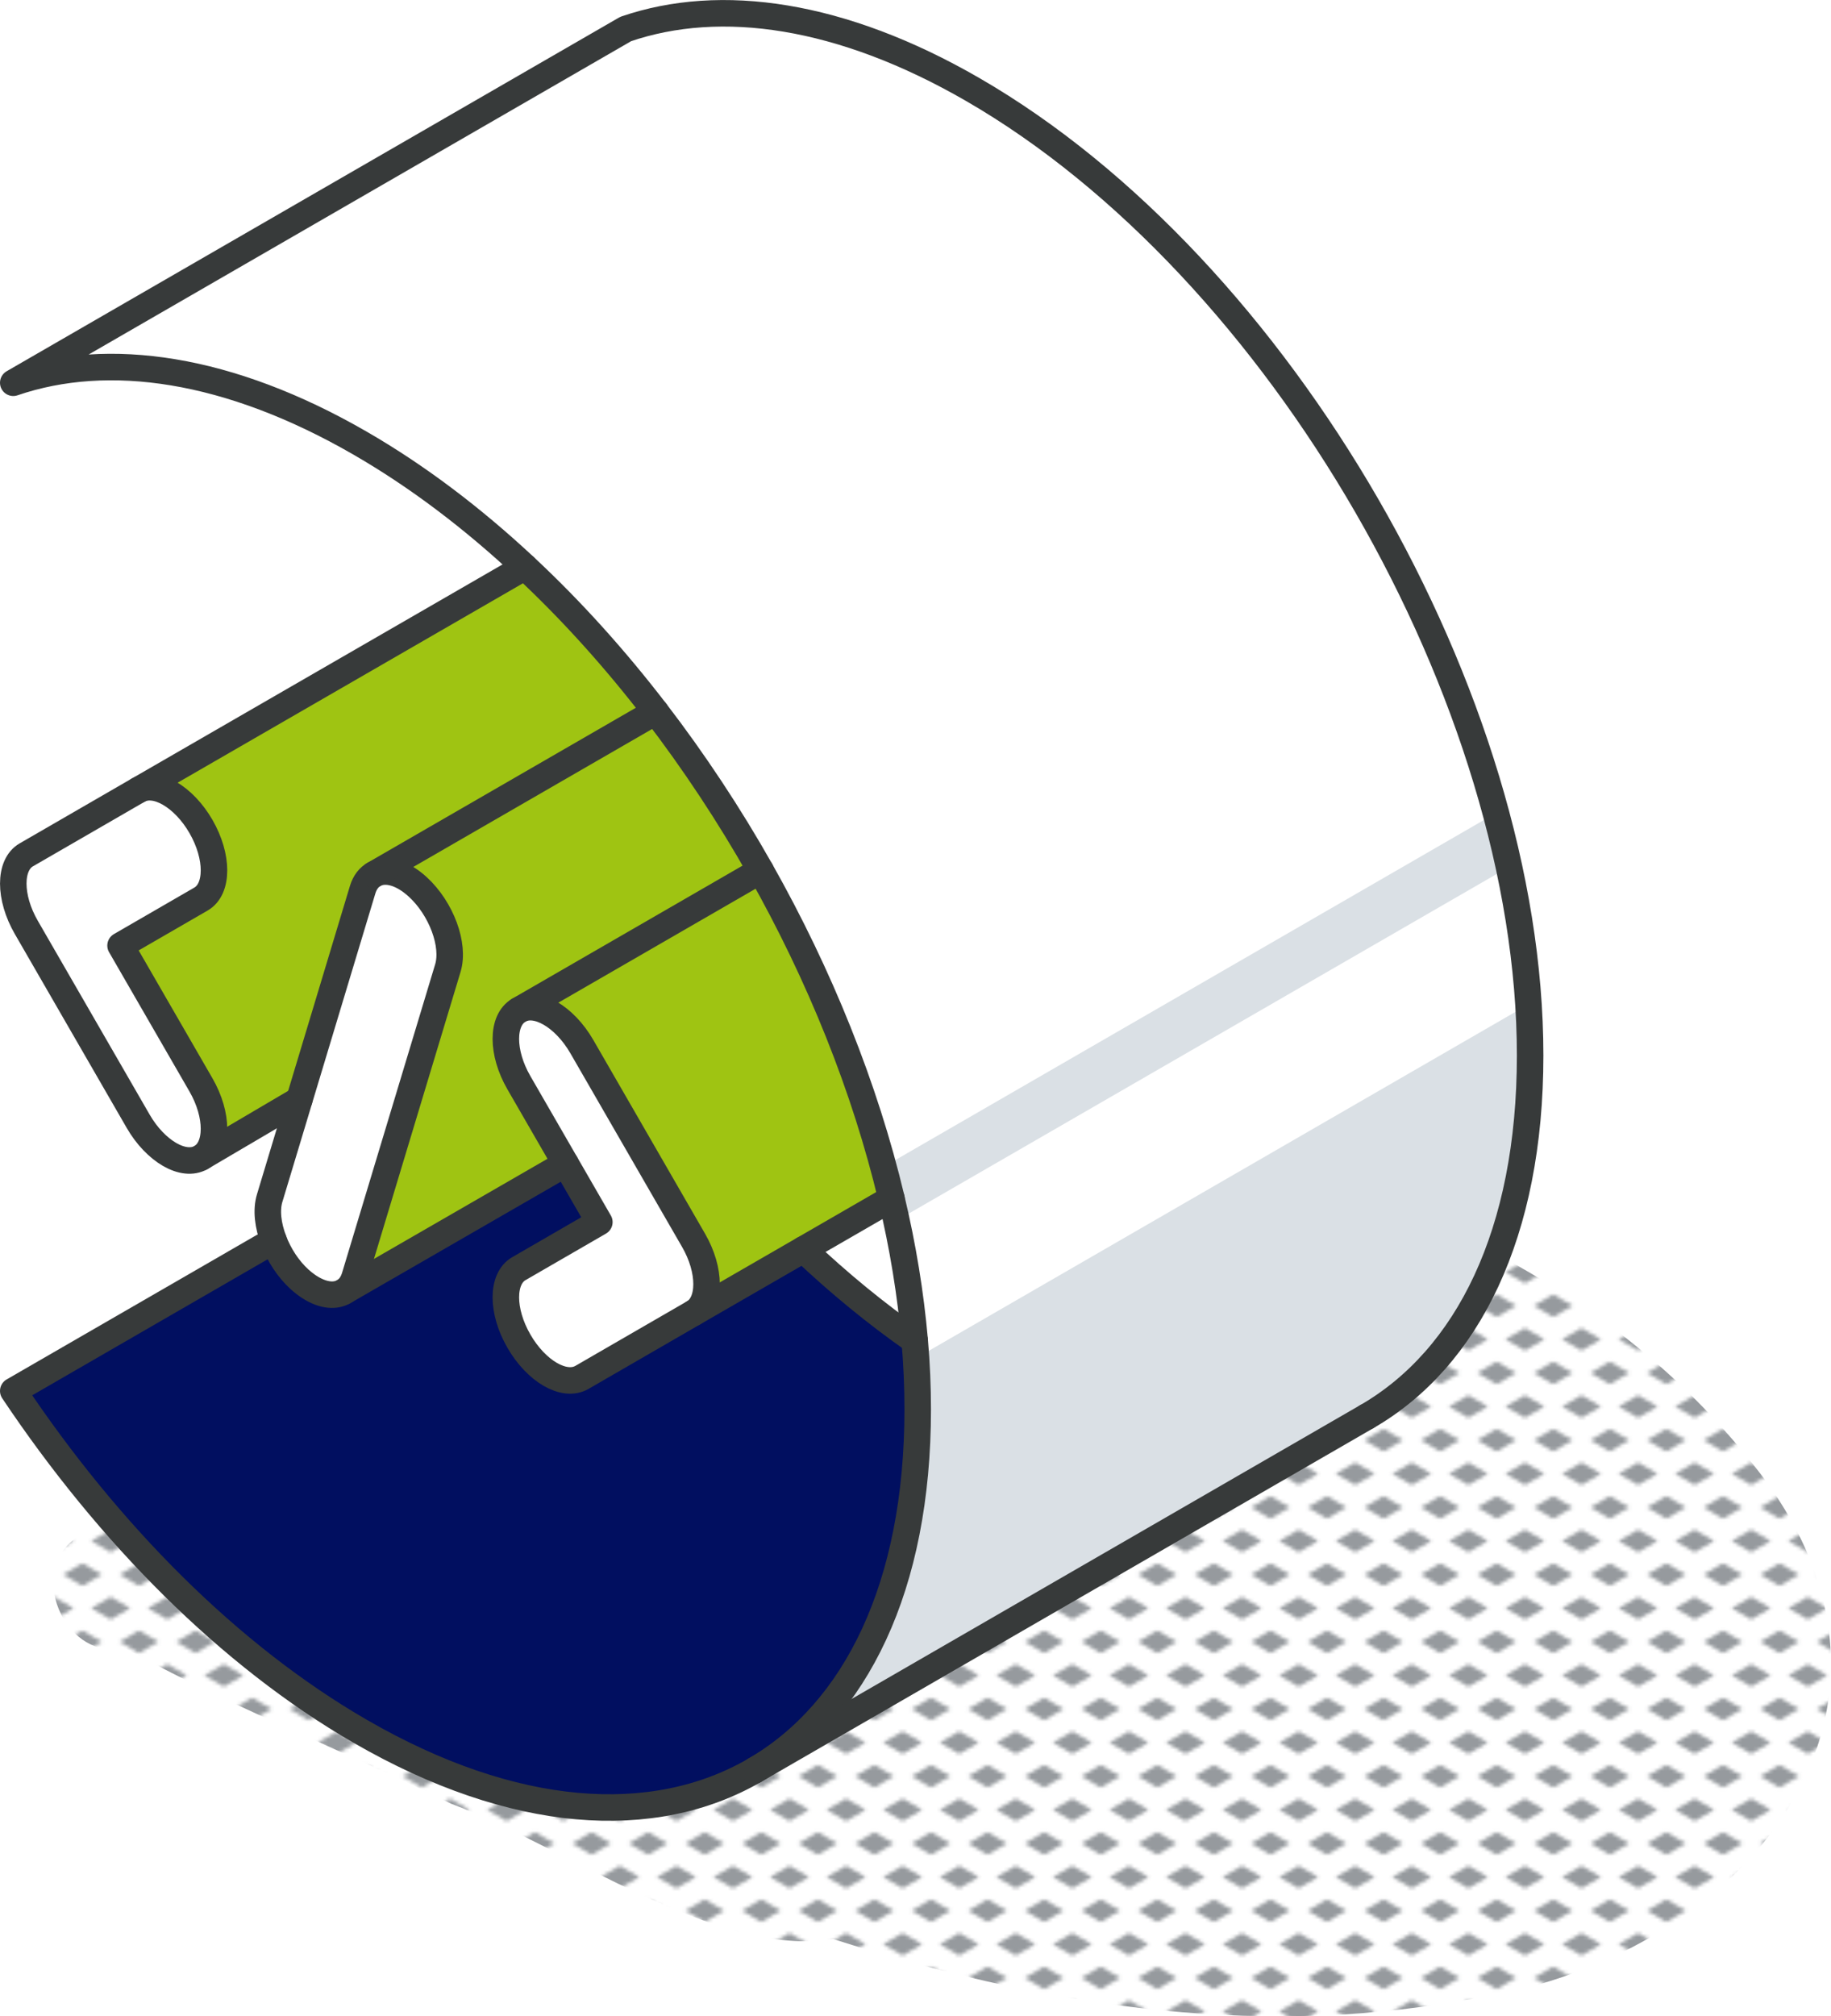
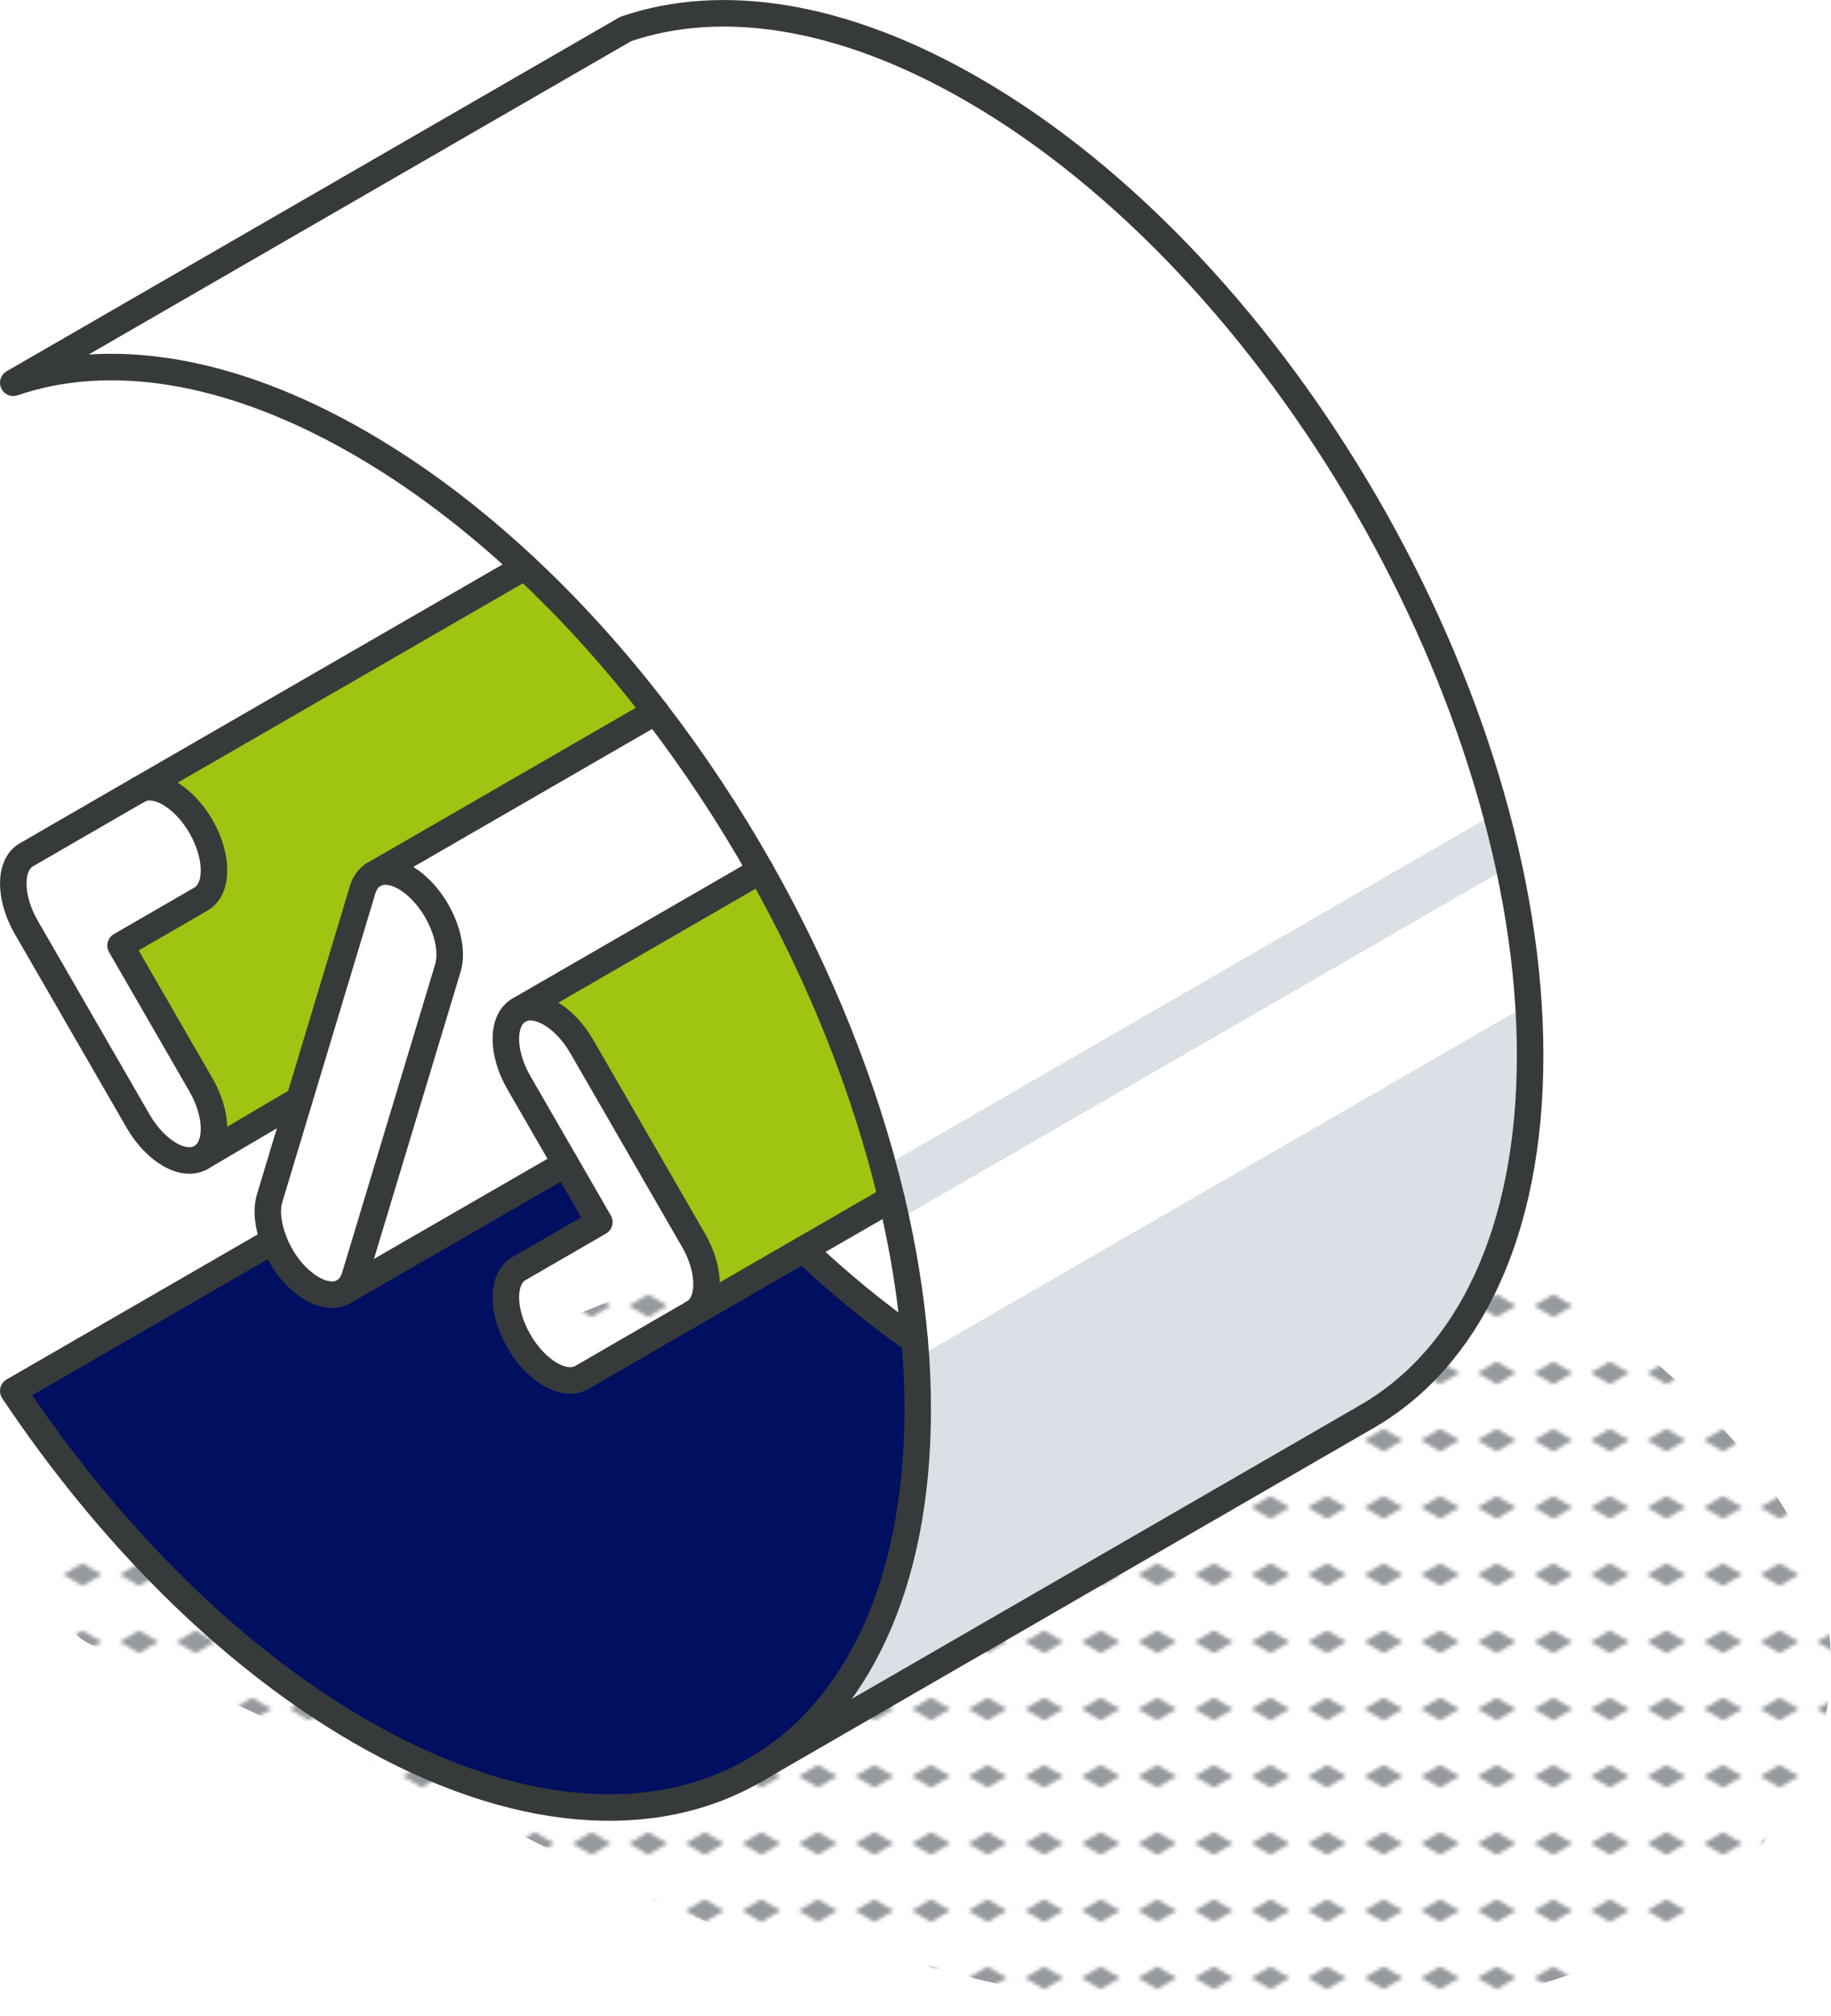
<svg xmlns="http://www.w3.org/2000/svg" id="Capa_2" data-name="Capa 2" viewBox="0 0 207.16 227.98">
  <defs>
    <style>
      .cls-1, .cls-2, .cls-3, .cls-4, .cls-5, .cls-6, .cls-7 {
        stroke-width: 0px;
      }

      .cls-1, .cls-8 {
        fill: none;
      }

      .cls-2 {
        fill: url(#New_Pattern_Swatch_3);
      }

      .cls-3 {
        fill: #dae0e5;
      }

      .cls-4 {
        fill: #969a9e;
      }

      .cls-5 {
        fill: #9fc412;
      }

      .cls-6 {
        fill: #fff;
      }

      .cls-7 {
        fill: #010f60;
      }

      .cls-8 {
        stroke: #373a3a;
        stroke-linecap: round;
        stroke-linejoin: round;
        stroke-width: 3px;
      }
    </style>
    <pattern id="New_Pattern_Swatch_3" data-name="New Pattern Swatch 3" x="0" y="0" width="16" height="19" patternTransform="translate(-6781.11 -6411.19) scale(.4)" patternUnits="userSpaceOnUse" viewBox="0 0 16 19">
      <g>
        <rect class="cls-1" x="0" width="16" height="19" />
        <g>
          <polygon class="cls-4" points="16 22.18 10.5 19 16 15.82 21.5 19 16 22.18" />
-           <polygon class="cls-4" points="8 12.68 2.5 9.5 8 6.32 13.5 9.5 8 12.68" />
        </g>
        <polygon class="cls-4" points="0 22.18 -5.5 19 0 15.82 5.5 19 0 22.18" />
        <polygon class="cls-4" points="16 3.18 10.5 0 16 -3.18 21.5 0 16 3.18" />
        <polygon class="cls-4" points="0 3.18 -5.5 0 0 -3.18 5.5 0 0 3.18" />
      </g>
    </pattern>
  </defs>
  <g id="icons_design" data-name="icons design">
    <g>
      <path class="cls-2" d="m197.19,164.17c-11.22-13.7-27-23.46-43.61-29.17-8.83-3.03-14.2,10.37-6.28,14.9,3.56,2.04,6.93,4.36,10.06,6.94-26.69,8.93-51.28,26.27-75.28,41.22-5.3-1.34-10.72-5.77-16.21-4.93-10.26-4.8-20.58-9.49-30.85-14.29,18.18-8.13,37.94-13.81,55.4-23.41,7.39-4.3,2.47-15.94-5.8-13.76-19.57,5.73-37.99,15.87-57.05,23.13-6.52,2.74-13.99,4.92-19.45,9.48-4.92,4.15-.41,13.6,5.99,12.07,11.93,6.61,24.73,11.56,36.94,17.61,12.49,4.65,30.14,17.53,43.2,15.29,22.99,7.36,46.97,11.25,71.08,6.97,31.89-4.18,56.33-33.5,31.86-62.03Z" />
      <g>
        <g>
          <g>
            <path class="cls-6" d="m172.91,113.59l-69.29,40.01c-.04-.67-.07-1.34-.13-2.01-.38-4.46-1.08-9-2.07-13.56-.17-.83-.36-1.66-.56-2.5-.28-1.19-.58-2.38-.91-3.58-3.06-11.38-7.83-22.8-13.89-33.52-3.55-6.28-7.54-12.31-11.88-17.96-4.57-5.95-9.54-11.47-14.8-16.37-5.89-5.5-12.14-10.24-18.62-13.98-14.84-8.57-28.48-10.53-39.26-6.84L70.79,3.28c10.77-3.69,24.42-1.73,39.26,6.84,27.18,15.69,50.32,48.89,59.18,81.83.55,2.03,1.04,4.06,1.47,6.09,1.14,5.24,1.88,10.45,2.21,15.55Z" />
            <path class="cls-3" d="m103.62,153.59c.13,1.94.21,3.86.21,5.76,0,20.06-7.03,34.17-18.39,40.78l69.21-39.96c11.41-6.59,18.47-20.72,18.47-40.83,0-1.9-.08-3.82-.21-5.76l-69.29,40.01Z" />
          </g>
          <path class="cls-3" d="m101.42,138.03l69.28-39.99c-.43-2.03-.92-4.06-1.47-6.09l-69.28,40,1.47,6.08Z" />
          <path class="cls-7" d="m103.49,151.59c-4.34-3.03-8.56-6.49-12.6-10.31l-25.07,14.48c-.99.56-2.27.39-3.56-.35-1.29-.75-2.57-2.06-3.55-3.76-1.97-3.4-1.97-7.07,0-8.2l9.1-5.26-3.82-6.61-25.11,14.48c-.93.55-2.21.44-3.55-.34-.48-.27-.96-.63-1.44-1.06-1.29-1.19-2.32-2.78-2.93-4.39L1.5,157.28c10.78,16.12,24.42,29.92,39.26,38.49,2.74,1.58,5.43,2.91,8.07,4.05,14.19,6.1,26.91,5.93,36.53.37l.08-.05c9.57-5.57,16.05-16.48,17.86-31.77.34-2.86.53-5.85.53-9.01,0-2.56-.11-5.15-.34-7.77Z" />
          <path class="cls-5" d="m100.86,135.53l-22.39,12.92c1.96-1.13,1.96-4.81,0-8.2l-12.65-21.92c-1.97-3.4-5.15-5.24-7.11-4.11l27.35-15.79c6.69,11.84,11.82,24.54,14.8,37.1Z" />
-           <path class="cls-5" d="m74.18,80.47c4.34,5.65,8.33,11.68,11.88,17.96l-27.35,15.79c-1.97,1.14-1.97,4.81,0,8.21l5.28,9.15-25.11,14.48c.57-.32,1.01-.89,1.26-1.71l10.53-34.88c.79-2.62-.73-6.72-3.39-9.17-1.79-1.65-3.65-2.13-4.91-1.46l31.81-18.37Z" />
-           <path class="cls-6" d="m78.47,140.25c1.96,3.39,1.96,7.07,0,8.2l-12.65,7.31c-.99.56-2.27.39-3.56-.35-1.29-.75-2.57-2.06-3.55-3.76-1.97-3.4-1.97-7.07,0-8.2l9.1-5.26-9.1-15.76c-1.97-3.4-1.97-7.07,0-8.21,1.96-1.13,5.14.71,7.11,4.11l12.65,21.92Z" />
          <path class="cls-5" d="m42.37,98.84c-.61.32-1.08.91-1.34,1.76l-7.16,23.75h-.01l-11.12,6.54c1.96-1.14,1.96-4.81,0-8.21l-9.1-15.76,9.1-5.26c1.96-1.13,1.96-4.8,0-8.2s-5.15-5.24-7.11-4.11l43.75-25.25c5.26,4.9,10.23,10.42,14.8,16.37l-31.81,18.37Z" />
          <path class="cls-6" d="m47.28,100.3c2.66,2.45,4.18,6.55,3.39,9.17l-10.53,34.88c-.25.82-.69,1.39-1.26,1.71-.94.54-2.2.43-3.55-.34-.48-.27-.96-.63-1.44-1.06-1.3-1.18-2.32-2.78-2.93-4.39-.65-1.71-.86-3.44-.45-4.79l10.52-34.88c.26-.85.73-1.44,1.34-1.76,1.26-.67,3.12-.19,4.91,1.46Z" />
          <path class="cls-6" d="m22.74,93.46c1.96,3.4,1.96,7.07,0,8.2l-9.1,5.26,9.1,15.76c1.96,3.4,1.96,7.07,0,8.21-.98.56-2.27.39-3.55-.35-1.29-.75-2.58-2.06-3.56-3.76l-12.65-21.91c-1.97-3.4-1.97-7.08,0-8.21l12.65-7.31c1.96-1.13,5.15.71,7.11,4.11Z" />
        </g>
        <g>
          <path class="cls-8" d="m22.74,130.89c-.98.56-2.27.39-3.55-.35-1.29-.75-2.58-2.06-3.56-3.76l-12.65-21.91c-1.97-3.4-1.97-7.08,0-8.21l12.65-7.31c1.96-1.13,5.15.71,7.11,4.11s1.96,7.07,0,8.2l-9.1,5.26,9.1,15.76c1.96,3.4,1.96,7.08,0,8.21Z" />
          <path class="cls-8" d="m78.47,148.45l-12.65,7.31c-.99.56-2.27.39-3.56-.35-1.29-.75-2.57-2.06-3.55-3.76-1.97-3.4-1.97-7.07,0-8.2l9.1-5.26-9.1-15.76c-1.97-3.4-1.97-7.07,0-8.21,1.96-1.13,5.14.71,7.11,4.11l12.65,21.92c1.96,3.39,1.96,7.07,0,8.2Z" />
          <path class="cls-8" d="m38.88,146.06c-.94.54-2.2.43-3.55-.34-.48-.27-.96-.63-1.44-1.06-1.3-1.18-2.32-2.78-2.93-4.39-.65-1.71-.86-3.44-.45-4.79l10.52-34.88c.26-.85.73-1.44,1.34-1.76,1.26-.67,3.12-.19,4.91,1.46,2.66,2.45,4.18,6.55,3.39,9.17l-10.53,34.88c-.25.82-.69,1.39-1.26,1.71Z" />
          <path class="cls-8" d="m85.44,200.14c11.36-6.61,18.39-20.72,18.39-40.78,0-2.56-.11-5.15-.34-7.77-.46-5.28-1.34-10.66-2.63-16.06-2.99-12.56-8.11-25.26-14.8-37.1-3.55-6.28-7.54-12.31-11.88-17.96-4.57-5.95-9.54-11.47-14.8-16.37-5.89-5.5-12.14-10.24-18.62-13.98-14.84-8.57-28.48-10.53-39.26-6.84L70.79,3.28c10.77-3.69,24.42-1.73,39.26,6.84,34.83,20.11,63.07,69.01,63.07,109.23,0,20.11-7.06,34.24-18.47,40.83" />
          <path class="cls-8" d="m30.96,140.27L1.5,157.28c10.78,16.12,24.42,29.92,39.26,38.49,17.42,10.06,33.19,11.01,44.6,4.42" />
          <path class="cls-8" d="m103.49,151.59c-4.34-3.03-8.56-6.49-12.6-10.31" />
          <line class="cls-8" x1="15.63" y1="89.35" x2="59.38" y2="64.1" />
          <line class="cls-8" x1="22.74" y1="130.89" x2="33.86" y2="124.35" />
          <line class="cls-8" x1="38.88" y1="146.06" x2="63.99" y2="131.58" />
          <line class="cls-8" x1="42.29" y1="98.88" x2="74.18" y2="80.47" />
          <line class="cls-8" x1="78.47" y1="148.45" x2="100.86" y2="135.53" />
          <line class="cls-8" x1="58.71" y1="114.22" x2="86.06" y2="98.43" />
          <line class="cls-8" x1="85.36" y1="200.19" x2="154.65" y2="160.18" />
        </g>
      </g>
    </g>
  </g>
</svg>